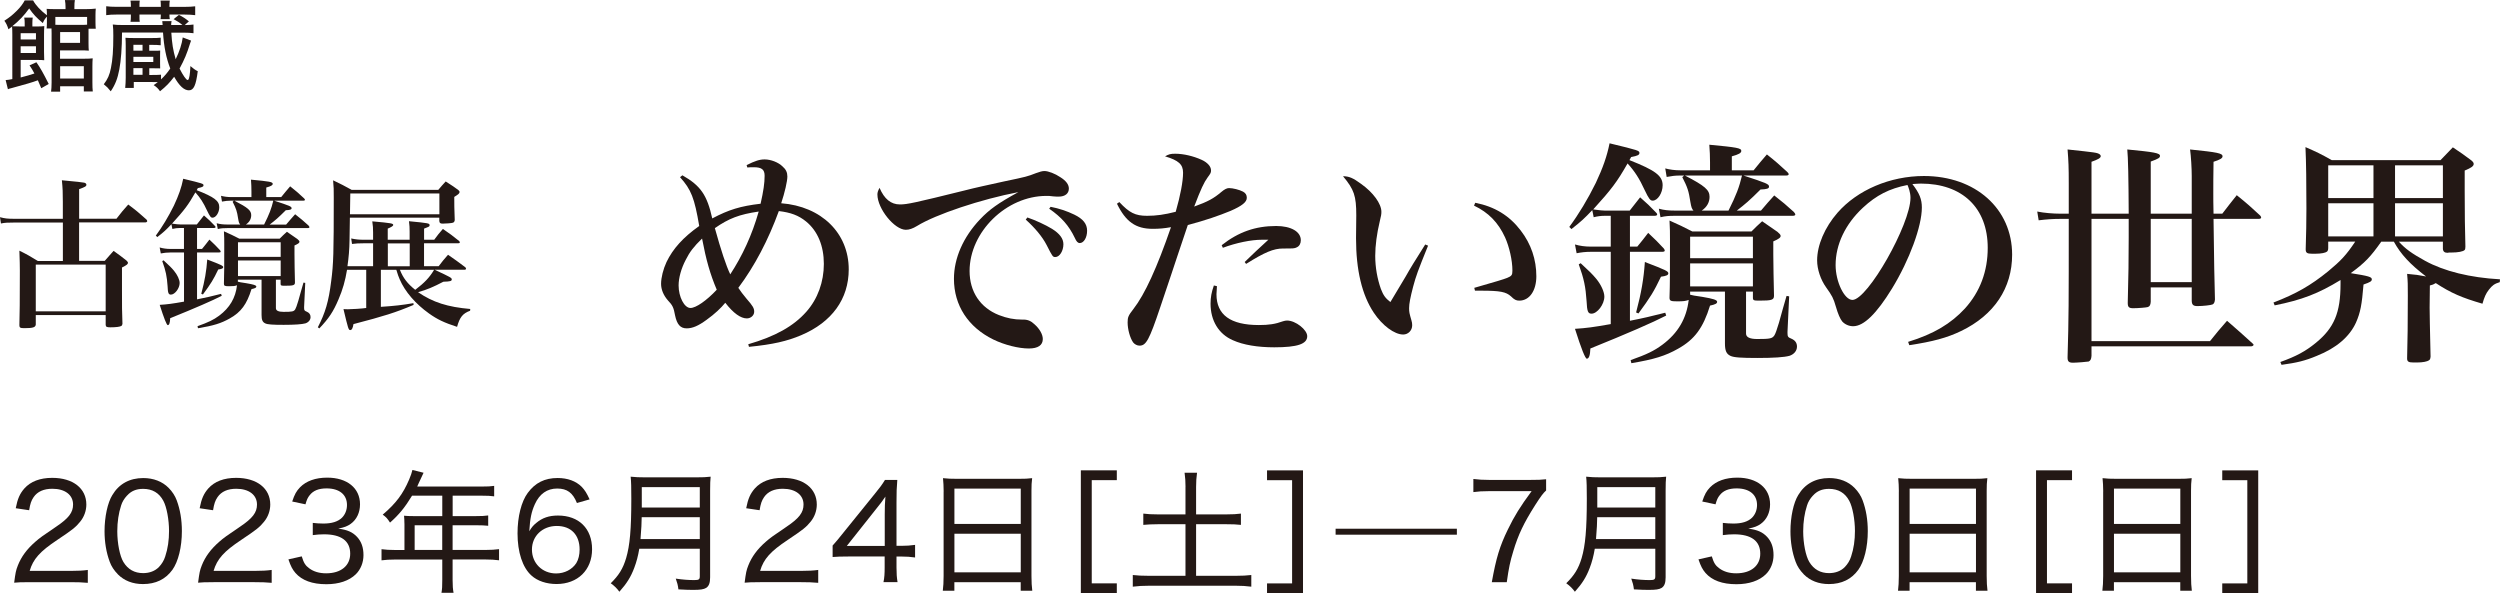
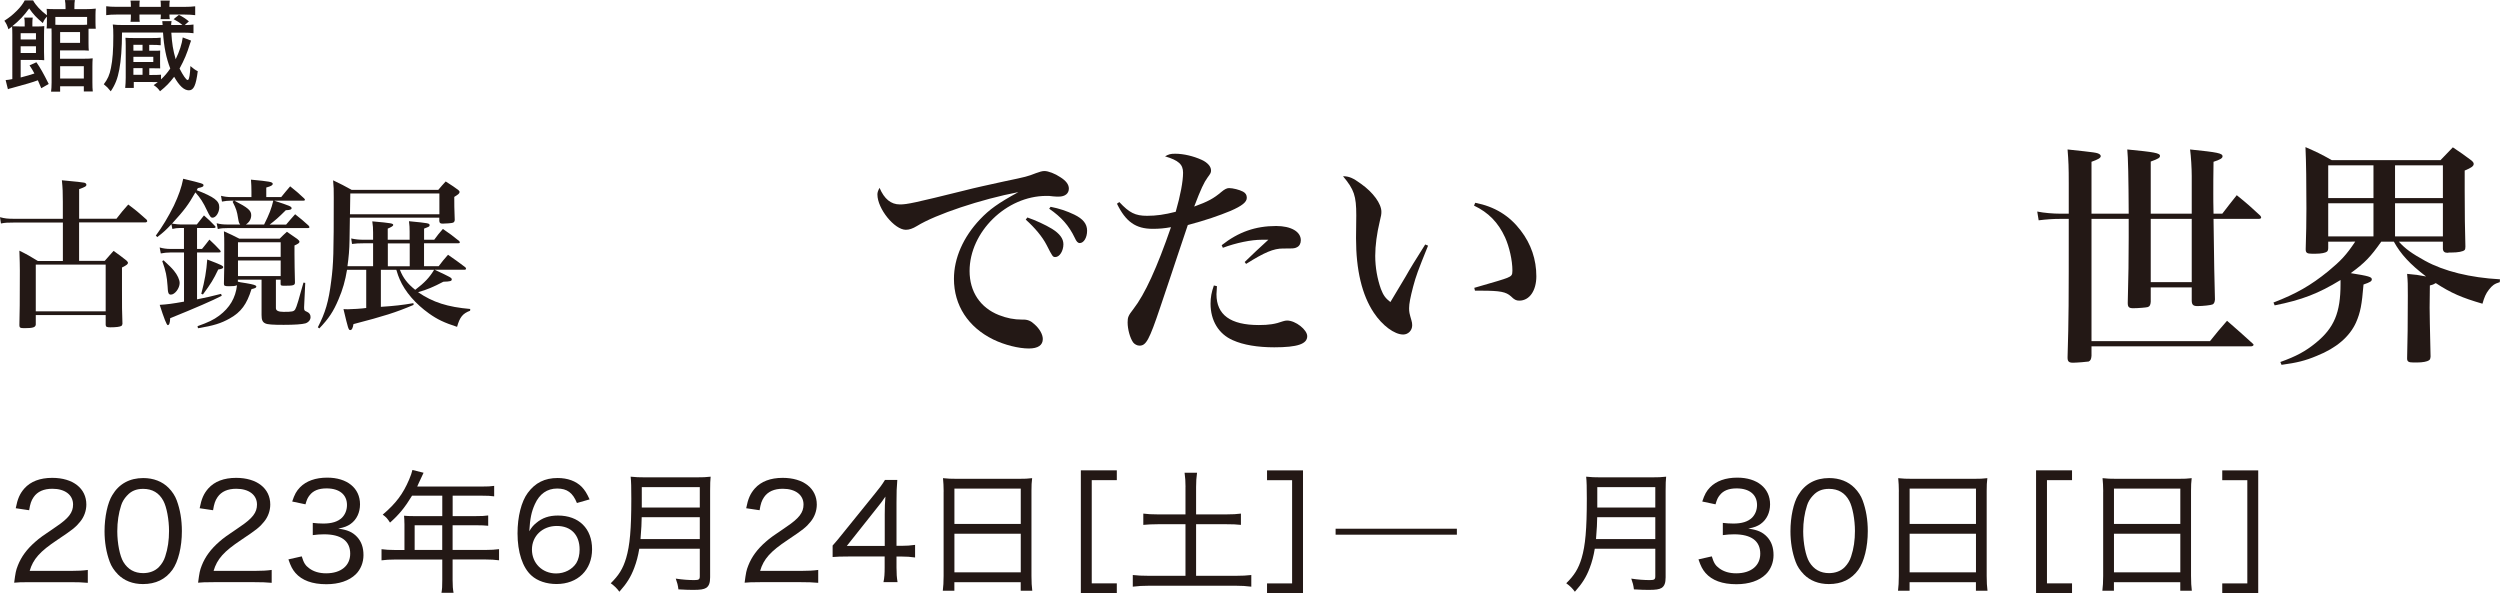
<svg xmlns="http://www.w3.org/2000/svg" id="_レイヤー_2" viewBox="0 0 527.55 125.18">
  <g id="_レイヤー_1-2">
    <g>
      <g>
        <path d="M8.7,18.6c-.34-.8-.5-1.2-.71-1.66-1.11,.42-2.48,.82-5.65,1.68-.23,.04-.48,.12-.67,.21l-.48-1.93q.57-.04,1.41-.21V7.33c0-.92-.02-1.26-.06-1.72-.25,.19-.38,.29-.76,.57-.25-.8-.44-1.22-.86-1.8,1.22-.8,1.68-1.18,2.64-2.12,.76-.76,1.28-1.45,1.66-2.18h1.76c.57,1.05,1.55,2.1,2.92,3.15v-.12c0-.55-.02-.88-.06-1.24,.5,.04,.94,.06,1.83,.06h2.16v-.42c0-.57-.04-1.01-.13-1.49h2.1c-.08,.44-.1,.82-.1,1.49v.42h2.35c.84,0,1.57-.04,2.16-.11-.04,.42-.06,.86-.06,1.45v1.41c0,.59,.02,1.03,.06,1.39h-1.53v3.04c0,.78,.02,1.22,.06,1.58-.48-.04-.97-.06-1.66-.06h-4.41v1.76h5.19c.76,0,1.26-.02,1.7-.08-.04,.5-.06,.99-.06,1.72v3.32c0,.92,.02,1.43,.08,1.95h-1.89v-1.09h-5v1.13h-1.91c.06-.5,.11-1.05,.11-1.91V7.05c0-.55,0-.67-.02-1.05h-1.03c.04-.42,.06-.8,.06-1.26v-1.24c-.44,.5-.65,.82-.86,1.37-1.34-1.13-2.04-1.87-2.88-3.09-1.05,1.47-2.1,2.58-3.57,3.76,.29,.02,.78,.04,1.49,.04h1.13v-.73c0-.46-.02-.76-.1-1.13h1.8c-.06,.34-.08,.65-.08,1.16v.71h.84c.82,0,1.28-.02,1.68-.08-.04,.53-.06,1.03-.06,1.79v3.65c0,.8,.02,1.32,.04,1.76-.38-.04-.76-.06-1.36-.06h-3.61v3.7c1.34-.34,1.95-.53,2.9-.84-.42-.78-.52-.96-1.03-1.72l1.45-.65c.84,1.2,1.43,2.25,2.6,4.58l-1.57,.9Zm-1.11-10.27v-1.32h-3.23v1.32h3.23Zm-3.23,2.86h3.23v-1.43h-3.23v1.43ZM18.38,3.57h-6.7v1.66c.32,.02,.46,.02,.8,.02h4.49c.65,0,.92,0,1.41-.04v-1.64Zm-5.69,5.48h4.2v-2.29h-4.2v2.29Zm0,7.52h5v-2.6h-5v2.6Z" style="fill:#231815;" />
        <path d="M33.98,16.75c.76-.71,1.32-1.37,1.95-2.29-.86-2.2-1.34-4.62-1.53-7.6h-8.65c-.02,3.3-.21,5.86-.57,7.79s-.86,3.21-1.81,4.62c-.61-.76-.82-.96-1.47-1.49,.8-1.03,1.24-1.99,1.51-3.44,.36-1.72,.5-3.78,.5-6.76,0-1.13-.02-1.7-.11-2.41,.57,.08,1.16,.11,2.14,.11h8.38q-.02-.36-.08-.82h1.97c-.06,.29-.08,.4-.1,.82h2.39c-.57-.48-1.11-.84-1.87-1.24l1.13-.9c.88,.46,1.32,.74,2.1,1.37l-.88,.78c.88-.02,1.39-.04,1.85-.11v1.83c-.61-.08-1.24-.12-2.14-.12h-2.54c.15,2.35,.36,3.67,.92,5.61,.8-1.64,1.32-3.23,1.49-4.6l1.76,.67c-.08,.21-.1,.27-.23,.65-.65,2.12-1.2,3.4-2.2,5.25,.71,1.41,1.41,2.41,1.68,2.41,.04,0,.08,0,.13-.02,.25-.27,.4-1.15,.48-2.92,.55,.48,1.03,.84,1.55,1.09-.38,3-.86,4.03-1.87,4.03s-2.02-.92-3.11-2.86c-.97,1.28-1.66,1.99-2.98,3.06-.4-.57-.69-.86-1.34-1.3,.42-.29,.55-.38,.88-.63-.44-.02-.8-.02-1.2-.02h-3.88v1.24h-1.81c.06-.67,.11-1.34,.11-2.16v-6.7c0-.78-.02-1.22-.06-1.72,.46,.04,.9,.06,1.81,.06h3.72c.96,0,1.41-.02,1.91-.08v1.6c-.57-.06-1.01-.08-1.83-.08h-.59v1.24h.9c.86,0,1.07,0,1.41-.04-.02,.42-.02,.5-.02,.96v1.81c0,.36,0,.63,.02,.99-.46-.02-.61-.02-1.38-.02h-.92v1.41h.63c.95,0,1.45-.02,1.85-.06v1.03ZM27.62,1.22c0-.44-.02-.71-.08-1.09h1.95c-.06,.4-.06,.63-.06,1.11v.21h4.51v-.21c0-.44-.02-.76-.06-1.11h1.95c-.06,.38-.08,.63-.08,1.11v.21h3.17c.9,0,1.64-.04,2.27-.12v1.87c-.69-.08-1.32-.13-2.27-.13h-3.17c0,.36,.02,.63,.08,.97h-1.95c.04-.4,.06-.44,.06-.97h-4.51v.4c0,.53,0,.76,.06,1.13h-1.95c.06-.38,.08-.65,.08-1.09v-.44h-2.98c-.97,0-1.55,.04-2.23,.13V1.32c.59,.08,1.3,.12,2.23,.12h2.98v-.23Zm2.46,9.47v-1.24h-1.93v1.24h1.93Zm2.27,2.39v-1.09h-4.2v1.09h4.2Zm-4.2,1.3v1.41h1.93v-1.41h-1.93Z" style="fill:#231815;" />
      </g>
      <g>
        <path d="M24.58,46.15c1.05-1.36,1.39-1.77,2.48-2.99,1.73,1.29,2.24,1.73,3.84,3.16,.1,.1,.17,.24,.17,.34,0,.14-.2,.27-.37,.27h-14.01v8.12h5.41c.82-.92,1.05-1.22,1.87-2.11,1.19,.85,1.56,1.12,2.72,2.04,.2,.2,.31,.34,.31,.48,0,.27-.24,.48-1.26,.99v4.76c0,3.16,0,4.9,.1,7.11-.03,.24-.1,.34-.2,.44-.31,.2-1.12,.31-2.35,.31-.78,0-.95-.1-.99-.51v-2.07H7.55v2.01c-.07,.58-.61,.75-2.41,.75-.85,0-1.05-.1-1.05-.61q.1-2.58,.1-11.52c0-1.02-.03-2.24-.1-4.22,1.73,.85,2.24,1.16,3.91,2.18h5.27v-8.12H3.06c-1.53,0-2.01,.03-2.86,.2l-.2-1.33c1.02,.27,1.56,.34,3.06,.34H13.26v-3.57c0-2.01-.03-2.79-.2-4.56q4.42,.41,4.73,.51c.31,.1,.44,.24,.44,.44,0,.31-.27,.48-1.53,.92v6.25h7.89ZM7.55,65.7h14.75v-9.86H7.55v9.86Z" style="fill:#231815;" />
        <path d="M36.18,47.31c-1.09,1.16-1.63,1.67-2.99,2.72l-.31-.31c1.36-1.84,2.65-3.98,3.81-6.32,1.02-2.18,1.6-3.81,1.97-5.68,4.22,1.02,4.28,1.05,4.28,1.39,0,.27-.27,.41-1.19,.58l-.24,.44c3.71,1.46,4.76,2.24,4.76,3.6,0,1.12-.71,2.21-1.43,2.21-.34,0-.54-.24-1.16-1.53-.75-1.63-1.43-2.69-2.45-3.81-1.53,2.69-2.31,3.71-4.93,6.59,1.09,.14,1.29,.17,1.67,.17h3.57c.65-.82,.85-1.09,1.5-1.9,1.05,.92,1.36,1.22,2.28,2.18,.14,.14,.17,.2,.17,.27,0,.14-.14,.2-.37,.2h-3.54v4.42h1.05c.68-.82,.88-1.09,1.56-1.97,1.05,.99,1.36,1.29,2.24,2.24,.07,.1,.14,.2,.14,.31s-.14,.17-.37,.17h-4.62v9.89c2.07-.41,2.89-.61,5.07-1.16l.14,.41q-2.89,1.5-10.88,4.73c-.03,.99-.2,1.46-.51,1.46q-.34,0-1.7-4.28c1.63-.1,2.65-.24,5.13-.68v-10.37h-2.89c-.71,0-1.33,.07-2.01,.2l-.24-1.26c.71,.2,1.43,.31,2.24,.31h2.89v-4.42h-.85c-.58,0-1.05,.07-1.6,.2l-.2-1.02Zm-1.67,7.62c1.26,1.16,1.67,1.56,2.21,2.21,.71,.85,1.19,1.9,1.19,2.58,0,1.12-1.02,2.45-1.84,2.45-.51,0-.65-.31-.71-1.8-.14-2.04-.37-3.2-1.12-5.27l.27-.17Zm15.71,4.52c.41,.1,.54,.14,1.73,.31,1.6,.27,2.14,.44,2.14,.71,0,.24-.24,.37-1.02,.54-.99,3.2-2.21,4.86-4.59,6.19-1.8,1.02-3.43,1.53-6.7,2.07l-.1-.44c2.31-.82,3.37-1.33,4.56-2.21,2.24-1.67,3.47-3.77,3.77-6.42-.48,.17-.75,.2-1.67,.2s-1.09-.07-1.09-.54c.07-1.87,.07-3.77,.07-8.33,0-.95,0-1.53-.07-2.72,1.46,.65,1.87,.85,3.26,1.56h8.5c.65-.65,.85-.85,1.53-1.46,.99,.68,1.29,.88,2.21,1.53,.31,.27,.44,.41,.44,.58,0,.24-.27,.44-1.05,.78v1.84q0,.65,.03,2.79c.03,1.77,.03,1.8,.07,3.16,0,.61-.31,.71-2.11,.71-.82,0-.92-.03-.92-.44v-.85h-.99v6.02q0,.78,1.6,.78c1.87,0,2.18-.07,2.48-.54,.17-.31,.31-.68,.65-1.8,0-.03,.2-.71,.58-2.07l.51-1.77,.37,.07-.24,5.07v.2c0,.48,.07,.61,.51,.78,.58,.24,.85,.61,.85,1.16,0,.61-.44,1.12-1.09,1.33-.75,.2-2.28,.31-4.59,.31s-3.4-.07-3.88-.31c-.58-.27-.78-.75-.78-1.77v-7.45h-5v.44Zm-7.75,2.55c.75-2.82,1.09-4.79,1.26-7.24,3.03,1.16,3.37,1.33,3.37,1.63,0,.24-.27,.37-1.05,.48-1.02,2.14-1.53,2.96-3.23,5.27l-.34-.14Zm16.86-20.4c.82-1.02,1.09-1.33,1.9-2.28,1.33,1.05,1.7,1.39,2.92,2.52,.14,.14,.2,.24,.2,.31,0,.14-.14,.2-.34,.2h-6.15c3.33,1.09,3.67,1.22,3.67,1.6,0,.27-.31,.37-1.22,.41-1.6,1.6-2.21,2.11-3.4,3.03h3.47c.82-.99,1.09-1.26,1.9-2.18,1.29,1.02,1.67,1.33,2.82,2.38,.14,.17,.2,.27,.2,.34,0,.14-.14,.2-.37,.2h-16.86c-.92,0-1.39,.03-2.11,.2l-.24-1.22c.75,.2,1.36,.27,2.35,.27h2.62c-.24-.27-.31-.48-.44-1.26-.24-1.56-.41-2.07-1.16-3.54l.27-.24h-.58c-.71,0-1.22,.07-1.94,.2l-.2-1.22c.65,.17,1.36,.27,2.14,.27h4.28v-1.16c0-1.02-.03-1.46-.1-2.52,3.94,.37,4.59,.48,4.59,.88,0,.31-.37,.51-1.36,.78v2.01h3.13Zm-9.86,.75c2.89,1.5,3.54,2.07,3.54,3.06,0,.78-.37,1.46-1.12,1.97h3.84c1.12-2.24,1.53-3.33,1.94-5.03h-8.19Zm9.76,8.77h-9.01v3.09h9.01v-3.09Zm-9.01,3.84v3.3h9.01v-3.3h-9.01Z" style="fill:#231815;" />
        <path d="M91.73,56.93c3.43,1.6,3.6,1.7,3.6,2.04s-.34,.44-1.77,.48c-2.14,1.12-3.43,1.67-5.34,2.21,3.13,2.14,6.25,3.13,11.01,3.54l-.03,.37c-1.56,.58-2.18,1.36-2.75,3.4-2.72-.88-4.15-1.56-5.92-2.82-2.82-2.01-5.07-4.59-6.19-7.21-.27-.61-.37-.92-.71-2.01h-3.26v7.82c2.96-.2,4.45-.37,6.87-.78l.03,.37c-3.77,1.6-6.26,2.38-12.68,4.05-.14,.85-.34,1.26-.68,1.26-.37,0-.44-.27-1.43-4.42,.41,0,.75,.03,.92,.03,.82,0,3.03-.14,3.88-.27v-8.06h-4.05c-.37,2.28-.92,4.22-1.8,6.25-1.09,2.58-2.04,4.01-4.05,6.12l-.31-.24c1.56-3.03,2.28-5.37,2.82-9.76,.48-3.6,.54-5.95,.54-17.54,0-1.83,0-2.24-.14-3.71,1.73,.82,2.24,1.09,3.91,2.01h18.29c.65-.78,.85-.99,1.56-1.77,1.19,.75,1.56,1.02,2.62,1.77,.2,.2,.31,.31,.31,.44,0,.31-.24,.51-1.12,1.05,0,1.94,0,2.07,.1,4.9-.07,.34-.14,.44-.37,.54-.27,.1-1.43,.2-2.18,.2-.51,0-.68-.14-.71-.58v-.68h-18.87q-.03,4.01-.07,4.66c-.03,2.11-.17,3.67-.44,5.58h5.41v-4.83h-2.04c-.82,0-1.7,.03-2.41,.14l-.17-1.16c.95,.2,1.6,.27,2.58,.27h2.04v-1.5c0-.95-.03-1.43-.17-2.38,4.15,.37,4.42,.44,4.42,.78q0,.27-1.16,.75v2.35h4.62v-1.73c0-.85-.03-1.29-.14-2.18,4.22,.41,4.35,.44,4.35,.85,0,.27-.03,.27-1.16,.71v2.35h2.14c.75-1.02,.99-1.33,1.83-2.28,1.5,1.02,1.94,1.36,3.43,2.55,.1,.1,.14,.2,.14,.31s-.14,.17-.34,.17h-7.21v4.83h3.09c.82-1.05,1.05-1.39,1.97-2.41,1.53,1.05,2.04,1.43,3.67,2.65,.07,.1,.14,.24,.14,.31,0,.1-.14,.2-.31,.2h-6.36Zm.99-16.11h-18.8q-.03,1.02-.07,4.39h18.87v-4.39Zm-10.88,15.37h4.62v-4.83h-4.62v4.83Zm2.55,.75c.68,1.73,1.6,2.92,3.23,4.22,1.97-1.5,3.03-2.62,3.98-4.22h-7.21Z" style="fill:#231815;" />
-         <path d="M144,36.99c3.85,2.2,5.2,4.15,6.3,9.1,3.5-1.85,5.95-2.6,10.2-3.1,.6-2.65,.85-4.35,.85-5.9,0-1.3-.6-1.8-2.3-1.8-.5,0-.75,0-1.35,.05l-.15-.5c1.8-.9,2.75-1.2,3.8-1.2,1.3,0,2.9,.6,3.8,1.5,.7,.6,1,1.25,1,2.1,0,1-.55,3.4-1.3,5.65,8.5,.65,14.25,6.3,14.25,13.95,0,6.25-3.55,11.15-10.05,13.9-2.95,1.25-5.95,1.95-11,2.45l-.15-.55c5.7-1.65,9.55-3.8,12.25-6.85,2.4-2.7,3.7-6.3,3.7-10.1s-1.3-6.95-3.75-8.95c-1.6-1.3-3.25-1.9-5.75-2.2-2.2,6.05-5.1,11.6-8.55,16.2,.6,.9,.85,1.2,1.7,2.25,1.4,1.6,1.65,2.05,1.65,2.8s-.7,1.4-1.55,1.4c-1.3,0-2.85-1.1-4.55-3.3-.9,1.1-2.2,2.35-3.95,3.6-1.7,1.25-2.95,1.8-4.2,1.8-1.35,0-2.05-.85-2.45-2.75-.3-1.65-.5-2.1-1.55-3.2-.9-1.05-1.4-2.25-1.4-3.45,0-1.3,.45-3.1,1.15-4.6,1.35-2.8,3.5-5.2,6.9-7.6-1-5.9-1.7-7.7-4.05-10.3l.5-.4Zm.7,17.85c-.95,1.8-1.5,3.8-1.5,5.4,0,2.4,1.2,4.75,2.5,4.75,1.15,0,3.4-1.55,5.55-3.85-1.4-3.3-2.25-6.3-3.1-10.8-1.75,1.7-2.6,2.8-3.45,4.5Zm9.4,3.05c2.55-3.9,4.6-8.3,6-13.25-4.1,.6-6.3,1.45-9.25,3.5q1.95,7.05,3.25,9.75Z" style="fill:#231815;" />
        <path d="M189.9,43.14c1.55,0,3.15-.35,13.65-2.95,2.1-.55,4.9-1.15,8.3-1.9,4.8-1,4.95-1.05,6.75-1.75,.8-.3,1.35-.45,1.8-.45,.8,0,2.25,.55,3.35,1.3,1.2,.75,1.8,1.55,1.8,2.4,0,1.05-.8,1.7-2.15,1.7-.25,0-.65,0-1.15-.05-.7-.1-.95-.1-1.45-.1-8.45,0-16.2,7.6-16.2,15.85,0,4.35,2.25,7.75,6.2,9.3,1.65,.65,3.2,.95,4.85,.95,1.15-.05,1.85,.25,2.6,.95,1.15,1,1.8,2.2,1.8,3.15,0,1.3-1,2-2.95,2-2.15,0-5.15-.75-7.5-1.9-5.3-2.6-8.3-7.2-8.3-12.8,0-4.35,1.95-8.8,5.5-12.55,2-2.1,3.8-3.4,8.1-5.75-7.85,1.5-17.45,4.7-21.4,7.15-.9,.55-1.65,.8-2.35,.8-2.4,0-6-4.45-6-7.45,0-.4,.1-.75,.45-1.4,1,2.35,2.4,3.5,4.3,3.5Zm26.9,2.75c1.75,.6,3.8,1.55,5.2,2.4,1.6,1,2.4,2.05,2.4,3.25,0,1.4-.8,2.7-1.7,2.7-.55,0-.6-.1-1.85-2.55-.9-1.75-2.5-3.65-4.4-5.35l.35-.45Zm4.9-2.25c1.8,.35,3.45,.9,5,1.65,1.85,.9,2.7,1.95,2.7,3.4s-.7,2.6-1.55,2.6c-.4,0-.7-.3-1.05-1.1-1.25-2.6-2.8-4.35-5.4-6.15l.3-.4Z" style="fill:#231815;" />
        <path d="M236.2,42.64c2.1,2.25,3.35,2.9,5.85,2.9,1.95,0,3.7-.25,6.05-.85,1-3.5,1.55-6.4,1.55-8.25,0-1.75-.95-2.6-3.8-3.45,.8-.45,1.15-.55,2.15-.55,1.75,0,3.85,.5,5.6,1.3,1.2,.55,1.95,1.4,1.95,2.2,0,.5-.05,.6-.75,1.55-.7,.95-1.4,2.4-2.8,6.1,2.9-1.05,4.1-1.7,5.75-3.1,.65-.55,1.15-.8,1.6-.8,.8,0,2.2,.35,2.95,.75,.55,.3,.8,.7,.8,1.3,0,.9-1,1.7-3.4,2.75-2.55,1.05-5.3,2-9.05,3q-.6,1.7-2.15,6.4c-.65,1.95-1.85,5.6-3.65,10.9-2.35,7-3,8.15-4.4,8.15-.5,0-1.05-.3-1.35-.7-.65-.95-1.15-2.75-1.15-4.2,0-1.1,.15-1.45,1.2-2.8,2.45-3.15,5-8.75,7.95-17.3-1.4,.25-2.45,.35-3.85,.35-3.6,0-5.7-1.5-7.55-5.3l.5-.35Zm20.6,17.75c-.05,.85-.1,1.35-.1,1.7,0,4.35,2.95,6.5,8.95,6.5,2.1,0,3.45-.2,5.1-.8,.3-.1,.6-.15,.85-.15,1.8,0,4.25,1.95,4.25,3.3,0,1.65-2.05,2.35-6.95,2.35-3.5,0-6.55-.5-8.75-1.5-3-1.3-4.7-4.15-4.7-7.7,0-1.35,.2-2.4,.7-3.85l.65,.15Zm1-8.65c3.55-2.8,7.15-4.05,11.5-4.05,3.15,0,5.2,1.2,5.2,3,0,.7-.3,1.25-.85,1.5-.5,.25-.65,.25-2.9,.25-2,0-3.9,.8-7.8,3.25l-.3-.4q.65-.6,2.4-2.3c1.05-.95,1.2-1.1,2.6-2.4h-1.35c-2.3,0-5.45,.65-8.25,1.7l-.25-.55Z" style="fill:#231815;" />
        <path d="M301.35,51.84c-2.2,5.45-2.5,6.25-3.15,8.65-.6,2.3-.85,3.6-.85,4.55,0,.8,.05,1.05,.5,2.6,.1,.35,.15,.6,.15,1,0,1.1-.85,1.95-1.9,1.95-1.85,0-4.4-1.9-6.2-4.6-2.5-3.75-3.75-9-3.75-15.7l.05-4.85c0-4.1-.45-5.45-2.8-8.25,1.25,0,2.1,.35,3.8,1.6,2.55,1.8,4.3,4.2,4.3,5.9,0,.5-.05,.85-.35,2.05-.6,2.5-.95,5.05-.95,7.25,0,2.45,.45,4.9,1.2,7,.5,1.3,.95,1.95,2,2.75q.6-.95,3.2-5.35c1.1-1.95,1.85-3.15,4.15-6.8l.6,.25Zm9.95-9.05c4.1,.8,7.2,2.7,9.6,5.85,2.2,2.85,3.3,6.15,3.3,9.65,0,3.05-1.45,5.15-3.6,5.15-.65,0-1.05-.2-1.75-.9-1.05-.95-2.25-1.2-6.25-1.2h-1.35l-.15-.6c4.55-1.3,6.2-1.8,6.95-2.1,.95-.4,1.1-.6,1.1-1.55,0-2.15-.65-5-1.55-7-1.45-3.15-3.5-5.25-6.55-6.7l.25-.6Z" style="fill:#231815;" />
-         <path d="M336,44.34c-1.6,1.7-2.4,2.45-4.4,4l-.45-.45c2-2.7,3.9-5.85,5.6-9.3,1.5-3.2,2.35-5.6,2.9-8.35,6.2,1.5,6.3,1.55,6.3,2.05,0,.4-.4,.6-1.75,.85l-.35,.65c5.45,2.15,7,3.3,7,5.3,0,1.65-1.05,3.25-2.1,3.25-.5,0-.8-.35-1.7-2.25-1.1-2.4-2.1-3.95-3.6-5.6-2.25,3.95-3.4,5.45-7.25,9.7,1.6,.2,1.9,.25,2.45,.25h5.25c.95-1.2,1.25-1.6,2.2-2.8,1.55,1.35,2,1.8,3.35,3.2,.2,.2,.25,.3,.25,.4,0,.2-.2,.3-.55,.3h-5.2v6.5h1.55c1-1.2,1.3-1.6,2.3-2.9,1.55,1.45,2,1.9,3.3,3.3,.1,.15,.2,.3,.2,.45s-.2,.25-.55,.25h-6.8v14.55c3.05-.6,4.25-.9,7.45-1.7l.2,.6q-4.25,2.2-16,6.95c-.05,1.45-.3,2.15-.75,2.15q-.5,0-2.5-6.3c2.4-.15,3.9-.35,7.55-1v-15.25h-4.25c-1.05,0-1.95,.1-2.95,.3l-.35-1.85c1.05,.3,2.1,.45,3.3,.45h4.25v-6.5h-1.25c-.85,0-1.55,.1-2.35,.3l-.3-1.5Zm-2.45,11.2c1.85,1.7,2.45,2.3,3.25,3.25,1.05,1.25,1.75,2.8,1.75,3.8,0,1.65-1.5,3.6-2.7,3.6-.75,0-.95-.45-1.05-2.65-.2-3-.55-4.7-1.65-7.75l.4-.25Zm23.1,6.65c.6,.15,.8,.2,2.55,.45,2.35,.4,3.15,.65,3.15,1.05,0,.35-.35,.55-1.5,.8-1.45,4.7-3.25,7.15-6.75,9.1-2.65,1.5-5.05,2.25-9.85,3.05l-.15-.65c3.4-1.2,4.95-1.95,6.7-3.25,3.3-2.45,5.1-5.55,5.55-9.45-.7,.25-1.1,.3-2.45,.3s-1.6-.1-1.6-.8c.1-2.75,.1-5.55,.1-12.25,0-1.4,0-2.25-.1-4,2.15,.95,2.75,1.25,4.8,2.3h12.5c.95-.95,1.25-1.25,2.25-2.15,1.45,1,1.9,1.3,3.25,2.25,.45,.4,.65,.6,.65,.85,0,.35-.4,.65-1.55,1.15v2.7q0,.95,.05,4.1c.05,2.6,.05,2.65,.1,4.65,0,.9-.45,1.05-3.1,1.05-1.2,0-1.35-.05-1.35-.65v-1.25h-1.45v8.85q0,1.15,2.35,1.15c2.75,0,3.2-.1,3.65-.8,.25-.45,.45-1,.95-2.65,0-.05,.3-1.05,.85-3.05l.75-2.6,.55,.1-.35,7.45v.3c0,.7,.1,.9,.75,1.15,.85,.35,1.25,.9,1.25,1.7,0,.9-.65,1.65-1.6,1.95-1.1,.3-3.35,.45-6.75,.45s-5-.1-5.7-.45c-.85-.4-1.15-1.1-1.15-2.6v-10.95h-7.35v.65Zm-11.4,3.75c1.1-4.15,1.6-7.05,1.85-10.65,4.45,1.7,4.95,1.95,4.95,2.4,0,.35-.4,.55-1.55,.7-1.5,3.15-2.25,4.35-4.75,7.75l-.5-.2Zm24.8-30c1.2-1.5,1.6-1.95,2.8-3.35,1.95,1.55,2.5,2.05,4.3,3.7,.2,.2,.3,.35,.3,.45,0,.2-.2,.3-.5,.3h-9.05c4.9,1.6,5.4,1.8,5.4,2.35,0,.4-.45,.55-1.8,.6-2.35,2.35-3.25,3.1-5,4.45h5.1c1.2-1.45,1.6-1.85,2.8-3.2,1.9,1.5,2.45,1.95,4.15,3.5,.2,.25,.3,.4,.3,.5,0,.2-.2,.3-.55,.3h-24.8c-1.35,0-2.05,.05-3.1,.3l-.35-1.8c1.1,.3,2,.4,3.45,.4h3.85c-.35-.4-.45-.7-.65-1.85-.35-2.3-.6-3.05-1.7-5.2l.4-.35h-.85c-1.05,0-1.8,.1-2.85,.3l-.3-1.8c.95,.25,2,.4,3.15,.4h6.3v-1.7c0-1.5-.05-2.15-.15-3.7,5.8,.55,6.75,.7,6.75,1.3,0,.45-.55,.75-2,1.15v2.95h4.6Zm-14.5,1.1c4.25,2.2,5.2,3.05,5.2,4.5,0,1.15-.55,2.15-1.65,2.9h5.65c1.65-3.3,2.25-4.9,2.85-7.4h-12.05Zm14.35,12.9h-13.25v4.55h13.25v-4.55Zm-13.25,5.65v4.85h13.25v-4.85h-13.25Z" style="fill:#231815;" />
-         <path d="M402.65,72.14c5.4-1.65,9.05-3.85,12-7.05,3.2-3.55,4.8-7.85,4.8-12.8,0-8.4-5.35-13.55-14.1-13.55-.5,0-.95,.05-1.8,.1,1.5,1.95,2,3.2,2,4.95,0,3.95-2.6,11.05-6.3,17.1-3.25,5.3-5.95,7.95-8.2,7.95-.9,0-1.75-.4-2.3-1-.45-.55-.9-1.6-1.35-3.15-.5-1.75-.8-2.3-2.05-4.05-1.15-1.6-1.9-3.8-1.9-5.7,0-3.2,1.6-6.95,4.3-10.05,4.2-4.8,11.1-7.75,18.25-7.75,10.85,0,18.6,6.9,18.6,16.6,0,7.05-3.8,12.75-10.75,16.1-3,1.45-6,2.25-10.95,3l-.25-.7Zm-9.55-28.3c-3.7,3.45-5.75,7.75-5.75,12.1,0,3.5,1.85,7.35,3.55,7.35,3.2,0,12.25-15.95,12.25-21.55,0-.55-.1-1.15-.25-1.65-.1-.35-.35-1.05-.4-1.05-3.8,.75-6.55,2.15-9.4,4.8Z" style="fill:#231815;" />
        <path d="M449.2,45.09q-.05-11.25-.3-13.55c5.65,.55,6.9,.75,6.9,1.35,0,.4-.3,.6-1.95,1.2v11h8.65v-7.95c0-1.6-.15-4.15-.35-5.6,5.85,.6,6.85,.8,6.85,1.45,0,.4-.5,.7-1.9,1.15-.05,2.9-.05,4.95-.05,6.65,0,1.35,0,1.95,.05,4.3h1.85c1.3-1.7,1.7-2.2,3.05-3.9,2.3,1.85,2.95,2.45,4.95,4.3,.15,.2,.2,.3,.2,.4,0,.2-.2,.3-.55,.3h-9.5q.15,12.45,.3,17c-.05,.6-.2,.9-.5,1.05s-2,.35-3.2,.35c-.9,0-1.2-.3-1.2-1.2v-2.75h-8.65v3.05c-.05,.65-.2,.95-.6,1.1-.25,.1-2.05,.25-3.1,.25-.9,0-1.15-.25-1.15-1.1v-.1c.15-6.15,.2-8.55,.2-13.65v-4h-7.85v25.8h25c1.5-1.9,2-2.45,3.6-4.3,2.35,2.05,3.05,2.65,5.35,4.75,.15,.1,.25,.25,.25,.3,0,.2-.25,.35-.6,.35h-33.6v2c-.05,.7-.2,1-.6,1.2-.15,.05-2.55,.25-3.3,.25-.85,0-1.15-.25-1.15-1.05v-.15c.25-8.5,.25-10.8,.25-29.15h-1.8c-1.6,0-2.9,.1-4.55,.3l-.3-1.85c1.45,.3,3.4,.45,4.85,.45h1.8v-6.4c0-3.4-.05-4.65-.25-7.15,6,.65,6.15,.65,6.75,1,.1,.05,.25,.25,.25,.4,0,.4-.55,.7-1.95,1.2v10.95h7.85Zm4.65,14.45h8.65v-13.35h-8.65v13.35Z" style="fill:#231815;" />
-         <path d="M491.3,50.99v1.35c0,.4-.1,.6-.25,.75-.3,.25-1.2,.45-2.4,.45h-.8c-1,0-1.3-.2-1.3-.9v-.1c.1-3.6,.15-5.2,.15-8.55,0-5.15-.05-9.85-.2-12.95,2.4,1.05,3.15,1.4,5.55,2.75h22.95c1.1-1.15,1.45-1.5,2.6-2.7,1.7,1.15,2.25,1.5,3.9,2.75,.35,.3,.5,.5,.5,.75,0,.45-.45,.8-1.9,1.4v4.25c0,4.4,.05,8.7,.15,11.8,0,.35-.05,.6-.15,.7-.3,.35-1.45,.55-2.8,.55-.35,0-.65,0-.85,.05h-.05c-.55,0-.9-.3-.9-.9v-1.45h-9.3c1.4,1.55,2.75,2.5,5.55,4.05,4,2.2,9.5,3.55,15.8,3.9l-.05,.6c-1.15,.35-1.6,.7-2.3,1.6-.65,.85-.95,1.55-1.35,2.95-4.3-1.25-6.65-2.25-9.85-4.35-.5,.3-.65,.35-1.25,.5q-.05,4.1-.05,4.65,0,1.7,.2,10.35c-.05,.45-.1,.65-.35,.8-.35,.25-1.3,.45-2.45,.45h-.85c-1,0-1.3-.2-1.3-.85q.15-5.05,.15-13.25c0-2.25,0-3-.15-4.6,2.05,.2,2.15,.2,4,.55-3.35-2.55-5.35-4.7-6.8-7.35h-2.65c-2.3,3.25-3.45,4.45-6.45,6.65,3.8,.6,4.45,.8,4.45,1.3,0,.4-.3,.6-1.75,1.1-.35,4.25-.65,5.9-1.6,8.05-1.35,2.95-4.1,5.35-8.25,7-2.5,1.05-4.2,1.45-7.45,1.9l-.25-.6c3.35-1.2,5.3-2.25,7.5-4.05,3.85-3.15,5.2-6.35,5.2-12.4v-.85c-4.65,2.85-8.15,4.2-13.9,5.35l-.25-.6c4.8-1.85,7.85-3.6,11.55-6.6,2.65-2.2,3.8-3.4,5.7-6.25h-5.7Zm9.55-9.2v-6.9h-9.55v6.9h9.55Zm0,1.1h-9.55v7h9.55v-7Zm14.65-8h-10.1v6.9h10.1v-6.9Zm-10.1,8v7h10.1v-7h-10.1Z" style="fill:#231815;" />
+         <path d="M491.3,50.99v1.35c0,.4-.1,.6-.25,.75-.3,.25-1.2,.45-2.4,.45h-.8c-1,0-1.3-.2-1.3-.9v-.1c.1-3.6,.15-5.2,.15-8.55,0-5.15-.05-9.85-.2-12.95,2.4,1.05,3.15,1.4,5.55,2.75h22.95c1.1-1.15,1.45-1.5,2.6-2.7,1.7,1.15,2.25,1.5,3.9,2.75,.35,.3,.5,.5,.5,.75,0,.45-.45,.8-1.9,1.4v4.25c0,4.4,.05,8.7,.15,11.8,0,.35-.05,.6-.15,.7-.3,.35-1.45,.55-2.8,.55-.35,0-.65,0-.85,.05h-.05c-.55,0-.9-.3-.9-.9v-1.45h-9.3c1.4,1.55,2.75,2.5,5.55,4.05,4,2.2,9.5,3.55,15.8,3.9l-.05,.6c-1.15,.35-1.6,.7-2.3,1.6-.65,.85-.95,1.55-1.35,2.95-4.3-1.25-6.65-2.25-9.85-4.35-.5,.3-.65,.35-1.25,.5q-.05,4.1-.05,4.65,0,1.7,.2,10.35c-.05,.45-.1,.65-.35,.8-.35,.25-1.3,.45-2.45,.45h-.85c-1,0-1.3-.2-1.3-.85q.15-5.05,.15-13.25c0-2.25,0-3-.15-4.6,2.05,.2,2.15,.2,4,.55-3.35-2.55-5.35-4.7-6.8-7.35h-2.65c-2.3,3.25-3.45,4.45-6.45,6.65,3.8,.6,4.45,.8,4.45,1.3,0,.4-.3,.6-1.75,1.1-.35,4.25-.65,5.9-1.6,8.05-1.35,2.95-4.1,5.35-8.25,7-2.5,1.05-4.2,1.45-7.45,1.9l-.25-.6c3.35-1.2,5.3-2.25,7.5-4.05,3.85-3.15,5.2-6.35,5.2-12.4v-.85c-4.65,2.85-8.15,4.2-13.9,5.35l-.25-.6c4.8-1.85,7.85-3.6,11.55-6.6,2.65-2.2,3.8-3.4,5.7-6.25Zm9.55-9.2v-6.9h-9.55v6.9h9.55Zm0,1.1h-9.55v7h9.55v-7Zm14.65-8h-10.1v6.9h10.1v-6.9Zm-10.1,8v7h10.1v-7h-10.1Z" style="fill:#231815;" />
      </g>
      <g>
        <path d="M6.24,122.85c-1.88,0-2.32,.03-3.25,.11,.28-2.13,.36-2.58,.78-3.64,.73-1.85,1.9-3.44,3.7-5.01,.92-.81,1.6-1.29,4.37-3.16,2.66-1.79,3.58-3,3.58-4.68,0-2.04-1.71-3.33-4.37-3.33-1.82,0-3.14,.59-3.95,1.76-.5,.73-.73,1.4-.95,2.77l-2.83-.42c.39-2.02,.87-3.08,1.82-4.17,1.32-1.48,3.3-2.24,5.88-2.24,4.37,0,7.2,2.21,7.2,5.63,0,1.32-.48,2.63-1.32,3.64-.9,1.12-1.6,1.68-4.79,3.81-3.7,2.46-5.12,4.06-5.85,6.55H14.92c1.48,0,2.63-.06,3.61-.2v2.72c-1.2-.11-2.16-.14-3.67-.14H6.24Z" style="fill:#231815;" />
        <path d="M24.86,121.17c-.78-.78-1.37-1.68-1.71-2.63-.73-1.96-1.09-4.17-1.09-6.44,0-3,.64-6.02,1.65-7.64,1.4-2.35,3.64-3.58,6.52-3.58,2.16,0,4.03,.73,5.35,2.07,.78,.78,1.37,1.71,1.71,2.63,.73,1.96,1.09,4.14,1.09,6.5,0,3.36-.76,6.41-1.99,8.15-1.46,2.02-3.53,3.02-6.22,3.02-2.16,0-3.95-.7-5.32-2.07Zm1.93-16.58c-.59,.64-1.01,1.34-1.23,2.07-.53,1.62-.81,3.47-.81,5.46,0,2.52,.53,5.21,1.29,6.47,.95,1.57,2.35,2.35,4.17,2.35,1.34,0,2.52-.45,3.33-1.29,.59-.62,1.06-1.37,1.32-2.21,.56-1.68,.81-3.44,.81-5.4,0-2.38-.5-5.07-1.2-6.36-.9-1.68-2.32-2.52-4.28-2.52-1.43,0-2.52,.45-3.39,1.43Z" style="fill:#231815;" />
        <path d="M45.05,122.85c-1.88,0-2.32,.03-3.25,.11,.28-2.13,.36-2.58,.78-3.64,.73-1.85,1.9-3.44,3.7-5.01,.92-.81,1.6-1.29,4.37-3.16,2.66-1.79,3.58-3,3.58-4.68,0-2.04-1.71-3.33-4.37-3.33-1.82,0-3.14,.59-3.95,1.76-.5,.73-.73,1.4-.95,2.77l-2.83-.42c.39-2.02,.87-3.08,1.82-4.17,1.32-1.48,3.3-2.24,5.88-2.24,4.37,0,7.2,2.21,7.2,5.63,0,1.32-.48,2.63-1.32,3.64-.9,1.12-1.6,1.68-4.79,3.81-3.7,2.46-5.12,4.06-5.85,6.55h8.65c1.48,0,2.63-.06,3.61-.2v2.72c-1.2-.11-2.16-.14-3.67-.14h-8.62Z" style="fill:#231815;" />
        <path d="M63.67,117.39c.42,1.4,.78,1.96,1.6,2.55,.95,.7,2.13,1.04,3.56,1.04,3.11,0,5.07-1.6,5.07-4.14,0-2.69-1.9-4.09-5.52-4.09-.84,0-1.54,.06-2.38,.17v-2.58c.67,.08,1.4,.14,2.21,.14,1.79,0,3.08-.39,3.95-1.23,.67-.67,1.06-1.62,1.06-2.69,0-2.18-1.6-3.5-4.31-3.5-1.68,0-2.83,.48-3.58,1.46-.39,.48-.59,.92-.87,1.9l-2.8-.59c.5-1.51,.87-2.18,1.65-3,1.32-1.34,3.28-2.04,5.74-2.04,4.2,0,6.92,2.21,6.92,5.63,0,1.71-.7,3.22-1.96,4.12-.7,.5-1.29,.73-2.63,1.01,1.93,.25,3.02,.73,3.98,1.76,.9,.98,1.34,2.21,1.34,3.84,0,1.54-.59,3.02-1.62,4.03-1.4,1.37-3.56,2.1-6.22,2.1-2.97,0-5.15-.81-6.52-2.38-.64-.76-.98-1.4-1.48-2.86l2.83-.64Z" style="fill:#231815;" />
        <path d="M85.34,110.48c0-.62-.03-1.12-.08-1.65,.59,.06,1.2,.08,1.99,.08h6.08v-4.31h-6.38c-1.48,2.44-2.74,4-4.65,5.68-.53-.84-.84-1.18-1.54-1.68,2.8-2.38,4.28-4.37,5.57-7.39,.36-.84,.56-1.46,.7-2.04l2.35,.59c-.14,.31-.2,.42-.36,.78q-.17,.34-.62,1.32-.22,.5-.36,.81h13.64c1.23,0,1.88-.03,2.6-.14v2.21c-.78-.11-1.4-.14-2.6-.14h-6.16v4.31h4.9c1.2,0,1.85-.03,2.6-.14v2.18c-.73-.08-1.43-.11-2.55-.11h-4.96v5.21h6.89c1.26,0,2.07-.06,2.91-.17v2.35c-.87-.11-1.74-.17-2.91-.17h-6.89v4.31c0,1.26,.06,1.96,.2,2.72h-2.55c.14-.76,.17-1.4,.17-2.74v-4.28h-9.91c-1.2,0-2.02,.06-2.91,.17v-2.35c.84,.11,1.68,.17,2.91,.17h1.93v-5.57Zm7.98,5.57v-5.21h-5.82v5.21h5.82Z" style="fill:#231815;" />
        <path d="M121.74,106.14c-.87-2.16-2.07-3.05-4.17-3.05s-3.72,1.12-4.7,3.3c-.73,1.62-1.01,2.97-1.18,5.71,.53-.87,.84-1.23,1.46-1.74,1.29-1.09,2.72-1.57,4.59-1.57,4.42,0,7.2,2.74,7.2,7.11s-3.02,7.34-7.5,7.34c-2.1,0-4.03-.64-5.29-1.79-1.88-1.68-2.94-4.93-2.94-8.9,0-3.53,.81-6.72,2.16-8.54,1.57-2.13,3.58-3.14,6.3-3.14,2.1,0,3.86,.64,5.07,1.85,.67,.7,1.06,1.32,1.68,2.66l-2.66,.76Zm-9.49,9.83c0,2.88,2.18,5.04,5.1,5.04,1.79,0,3.39-.84,4.26-2.18,.45-.73,.7-1.76,.7-2.86,0-3.11-1.82-4.98-4.82-4.98s-5.24,2.1-5.24,4.98Z" style="fill:#231815;" />
        <path d="M134.9,115.8c-.25,1.51-.59,2.8-1.06,4.03-.73,1.93-1.57,3.28-3.14,5.04-.53-.73-1.01-1.2-1.82-1.79,1.71-1.68,2.58-3.08,3.25-5.32,.78-2.66,1.09-6.02,1.09-12.52,0-2.41-.03-3.64-.14-4.65,1.04,.11,1.79,.14,3.02,.14h10.86c1.32,0,2.04-.03,3-.14-.08,.81-.11,1.43-.11,2.97v18.26c0,1.2-.25,1.85-.84,2.24-.53,.31-1.18,.42-2.77,.42-.81,0-1.68-.03-3.08-.11-.11-.9-.25-1.4-.56-2.27,1.43,.22,2.72,.31,3.92,.31,.95,0,1.15-.14,1.15-.81v-5.8h-12.77Zm12.77-2.04v-4.62h-12.26c0,1.15-.08,2.44-.25,4.62h12.52Zm0-6.66v-4.31h-12.24v4.31h12.24Z" style="fill:#231815;" />
        <path d="M160.38,122.85c-1.88,0-2.32,.03-3.25,.11,.28-2.13,.36-2.58,.78-3.64,.73-1.85,1.9-3.44,3.7-5.01,.92-.81,1.6-1.29,4.37-3.16,2.66-1.79,3.58-3,3.58-4.68,0-2.04-1.71-3.33-4.37-3.33-1.82,0-3.14,.59-3.95,1.76-.5,.73-.73,1.4-.95,2.77l-2.83-.42c.39-2.02,.87-3.08,1.82-4.17,1.32-1.48,3.3-2.24,5.88-2.24,4.37,0,7.2,2.21,7.2,5.63,0,1.32-.48,2.63-1.32,3.64-.9,1.12-1.6,1.68-4.79,3.81-3.7,2.46-5.12,4.06-5.85,6.55h8.65c1.48,0,2.63-.06,3.61-.2v2.72c-1.2-.11-2.16-.14-3.67-.14h-8.62Z" style="fill:#231815;" />
        <path d="M175.72,115.1c.64-.73,1.26-1.43,1.93-2.3l6.97-8.62c1.01-1.23,1.51-1.9,2.13-2.91h2.6c-.14,1.71-.17,2.52-.17,4.73v9.18h1.04c1.12,0,1.85-.06,2.88-.2v2.66c-1.06-.14-1.71-.2-2.88-.2h-1.04v2.32c0,1.37,.06,2.07,.22,3.08h-2.97c.2-.95,.25-1.79,.25-3.11v-2.3h-7.59c-1.6,0-2.41,.03-3.39,.11v-2.46Zm10.98-6.61c0-1.48,.03-2.32,.14-3.7-.56,.84-1.12,1.6-2.02,2.69l-6.13,7.73h8.01v-6.72Z" style="fill:#231815;" />
        <path d="M199.13,103.73c0-1.09-.06-1.99-.14-2.83,.9,.11,1.76,.14,3.05,.14h12.82c1.32,0,2.13-.03,2.94-.14-.11,.84-.14,1.6-.14,2.66v17.95c0,1.4,.06,2.21,.17,3.14h-2.44v-1.79h-14v1.79h-2.44c.11-.87,.17-1.85,.17-3.11v-17.81Zm2.27,6.83h14v-7.45h-14v7.45Zm0,10.22h14v-8.15h-14v8.15Z" style="fill:#231815;" />
        <path d="M228.08,99.25h7.59v2.07h-5.29v21.78h5.29v2.07h-7.59v-25.93Z" style="fill:#231815;" />
        <path d="M250.17,102.78c0-1.12-.06-2.04-.2-3.02h2.63c-.14,.98-.2,1.9-.2,3.02v5.77h6.27c1.48,0,2.32-.06,3.19-.17v2.38c-.95-.11-1.82-.14-3.19-.14h-6.27v10.89h8.26c1.43,0,2.49-.06,3.39-.17v2.46c-1.09-.14-2.04-.2-3.39-.2h-18.09c-1.37,0-2.44,.06-3.53,.2v-2.46c.9,.11,2.02,.17,3.53,.17h7.59v-10.89h-5.71c-1.37,0-2.32,.06-3.19,.14v-2.38c.81,.11,1.82,.17,3.19,.17h5.71v-5.77Z" style="fill:#231815;" />
        <path d="M267.37,125.18v-2.07h5.29v-21.78h-5.29v-2.07h7.59v25.93h-7.59Z" style="fill:#231815;" />
        <path d="M307.43,111.57v1.26h-25.59v-1.26h25.59Z" style="fill:#231815;" />
-         <path d="M326.25,103.51c-.59,.53-1.12,1.23-2.3,3.08-2.38,3.75-3.58,6.24-4.62,9.74-.67,2.18-.95,3.53-1.37,6.52h-3.16c.92-5.12,1.68-7.62,3.39-11.12,1.37-2.83,2.58-4.79,5.01-8.09h-8.99c-1.43,0-2.24,.06-3.3,.2v-2.77c1.12,.14,1.96,.2,3.39,.2h8.54c1.79,0,2.38-.03,3.42-.14v2.38Z" style="fill:#231815;" />
        <path d="M336.53,115.8c-.25,1.51-.59,2.8-1.06,4.03-.73,1.93-1.57,3.28-3.14,5.04-.53-.73-1.01-1.2-1.82-1.79,1.71-1.68,2.58-3.08,3.25-5.32,.78-2.66,1.09-6.02,1.09-12.52,0-2.41-.03-3.64-.14-4.65,1.04,.11,1.79,.14,3.02,.14h10.86c1.32,0,2.04-.03,3-.14-.08,.81-.11,1.43-.11,2.97v18.26c0,1.2-.25,1.85-.84,2.24-.53,.31-1.18,.42-2.77,.42-.81,0-1.68-.03-3.08-.11-.11-.9-.25-1.4-.56-2.27,1.43,.22,2.72,.31,3.92,.31,.95,0,1.15-.14,1.15-.81v-5.8h-12.77Zm12.77-2.04v-4.62h-12.26c0,1.15-.08,2.44-.25,4.62h12.52Zm0-6.66v-4.31h-12.24v4.31h12.24Z" style="fill:#231815;" />
        <path d="M361.22,117.39c.42,1.4,.78,1.96,1.6,2.55,.95,.7,2.13,1.04,3.56,1.04,3.11,0,5.07-1.6,5.07-4.14,0-2.69-1.9-4.09-5.52-4.09-.84,0-1.54,.06-2.38,.17v-2.58c.67,.08,1.4,.14,2.21,.14,1.79,0,3.08-.39,3.95-1.23,.67-.67,1.06-1.62,1.06-2.69,0-2.18-1.6-3.5-4.31-3.5-1.68,0-2.83,.48-3.58,1.46-.39,.48-.59,.92-.87,1.9l-2.8-.59c.5-1.51,.87-2.18,1.65-3,1.32-1.34,3.28-2.04,5.74-2.04,4.2,0,6.92,2.21,6.92,5.63,0,1.71-.7,3.22-1.96,4.12-.7,.5-1.29,.73-2.63,1.01,1.93,.25,3.02,.73,3.98,1.76,.9,.98,1.34,2.21,1.34,3.84,0,1.54-.59,3.02-1.62,4.03-1.4,1.37-3.56,2.1-6.22,2.1-2.97,0-5.15-.81-6.52-2.38-.64-.76-.98-1.4-1.48-2.86l2.83-.64Z" style="fill:#231815;" />
        <path d="M380.62,121.17c-.78-.78-1.37-1.68-1.71-2.63-.73-1.96-1.09-4.17-1.09-6.44,0-3,.64-6.02,1.65-7.64,1.4-2.35,3.64-3.58,6.52-3.58,2.16,0,4.03,.73,5.35,2.07,.78,.78,1.37,1.71,1.71,2.63,.73,1.96,1.09,4.14,1.09,6.5,0,3.36-.76,6.41-1.99,8.15-1.46,2.02-3.53,3.02-6.22,3.02-2.16,0-3.95-.7-5.32-2.07Zm1.93-16.58c-.59,.64-1.01,1.34-1.23,2.07-.53,1.62-.81,3.47-.81,5.46,0,2.52,.53,5.21,1.29,6.47,.95,1.57,2.35,2.35,4.17,2.35,1.34,0,2.52-.45,3.33-1.29,.59-.62,1.06-1.37,1.32-2.21,.56-1.68,.81-3.44,.81-5.4,0-2.38-.5-5.07-1.2-6.36-.9-1.68-2.32-2.52-4.28-2.52-1.43,0-2.52,.45-3.39,1.43Z" style="fill:#231815;" />
        <path d="M400.7,103.73c0-1.09-.06-1.99-.14-2.83,.9,.11,1.76,.14,3.05,.14h12.82c1.32,0,2.13-.03,2.94-.14-.11,.84-.14,1.6-.14,2.66v17.95c0,1.4,.06,2.21,.17,3.14h-2.44v-1.79h-14v1.79h-2.44c.11-.87,.17-1.85,.17-3.11v-17.81Zm2.27,6.83h14v-7.45h-14v7.45Zm0,10.22h14v-8.15h-14v8.15Z" style="fill:#231815;" />
        <path d="M429.65,99.25h7.59v2.07h-5.29v21.78h5.29v2.07h-7.59v-25.93Z" style="fill:#231815;" />
        <path d="M443.82,103.73c0-1.09-.06-1.99-.14-2.83,.9,.11,1.76,.14,3.05,.14h12.82c1.32,0,2.13-.03,2.94-.14-.11,.84-.14,1.6-.14,2.66v17.95c0,1.4,.06,2.21,.17,3.14h-2.44v-1.79h-14v1.79h-2.44c.11-.87,.17-1.85,.17-3.11v-17.81Zm2.27,6.83h14v-7.45h-14v7.45Zm0,10.22h14v-8.15h-14v8.15Z" style="fill:#231815;" />
        <path d="M468.94,125.18v-2.07h5.29v-21.78h-5.29v-2.07h7.59v25.93h-7.59Z" style="fill:#231815;" />
      </g>
    </g>
  </g>
</svg>